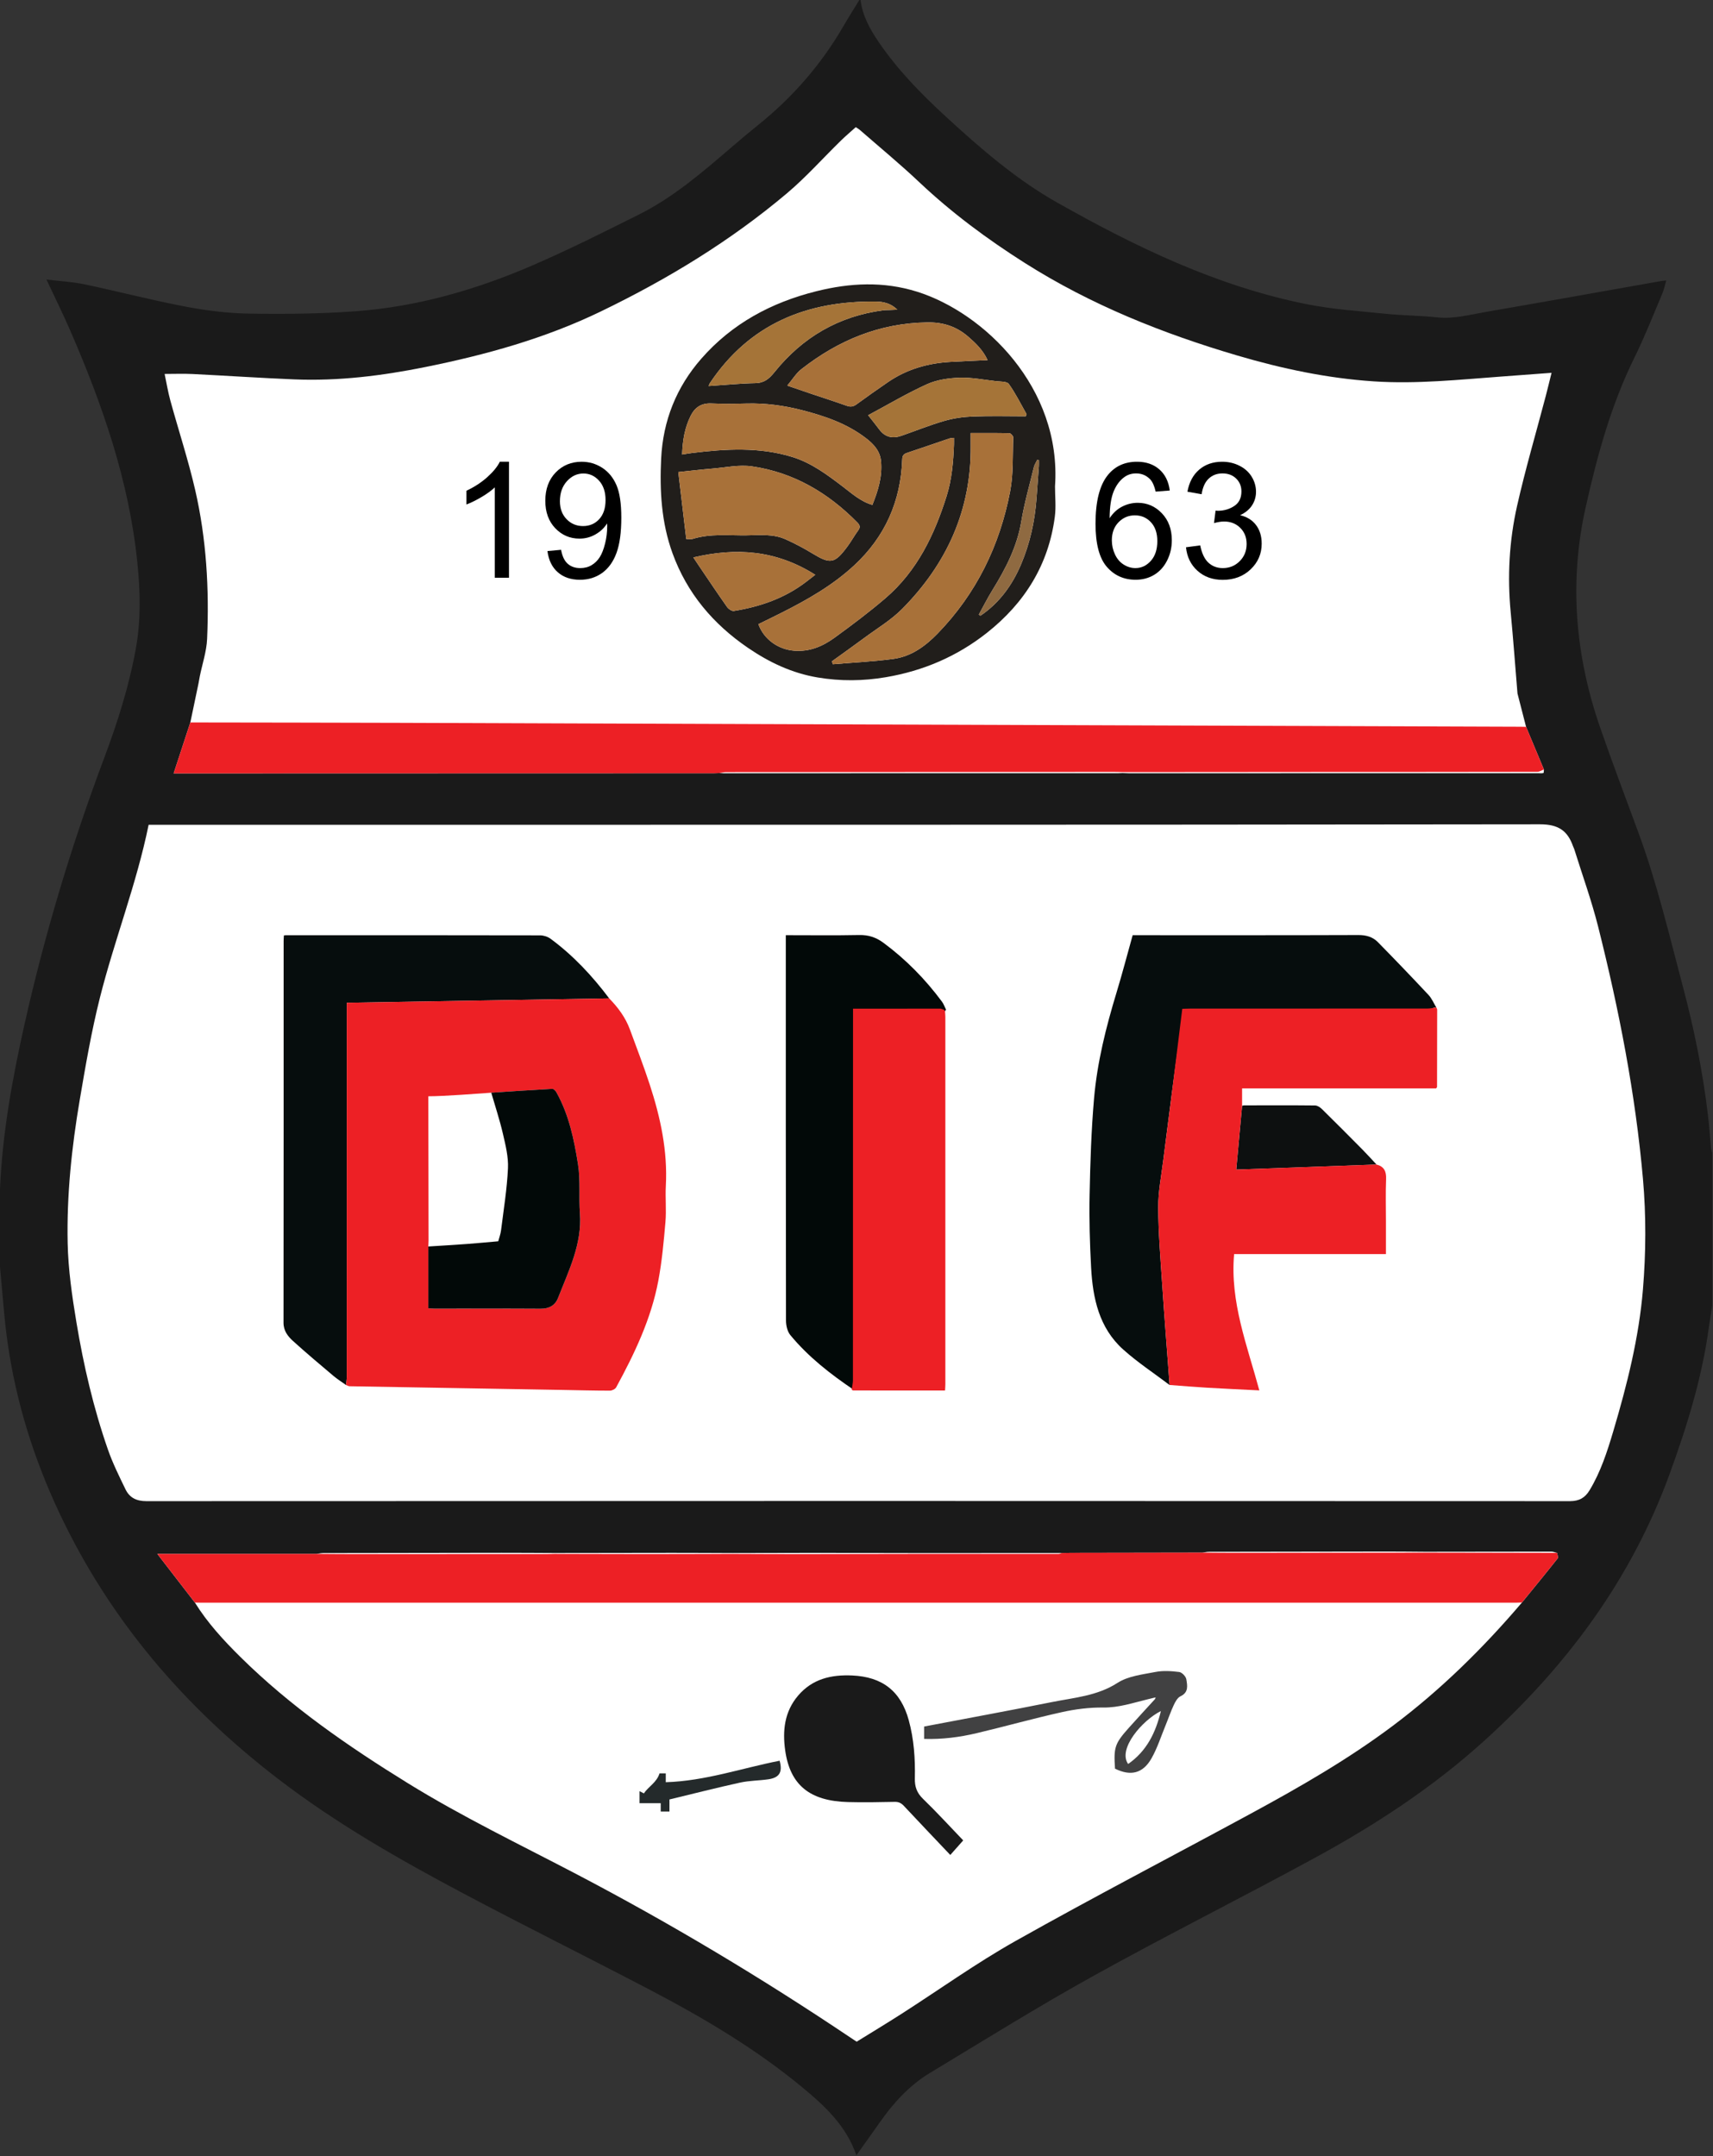
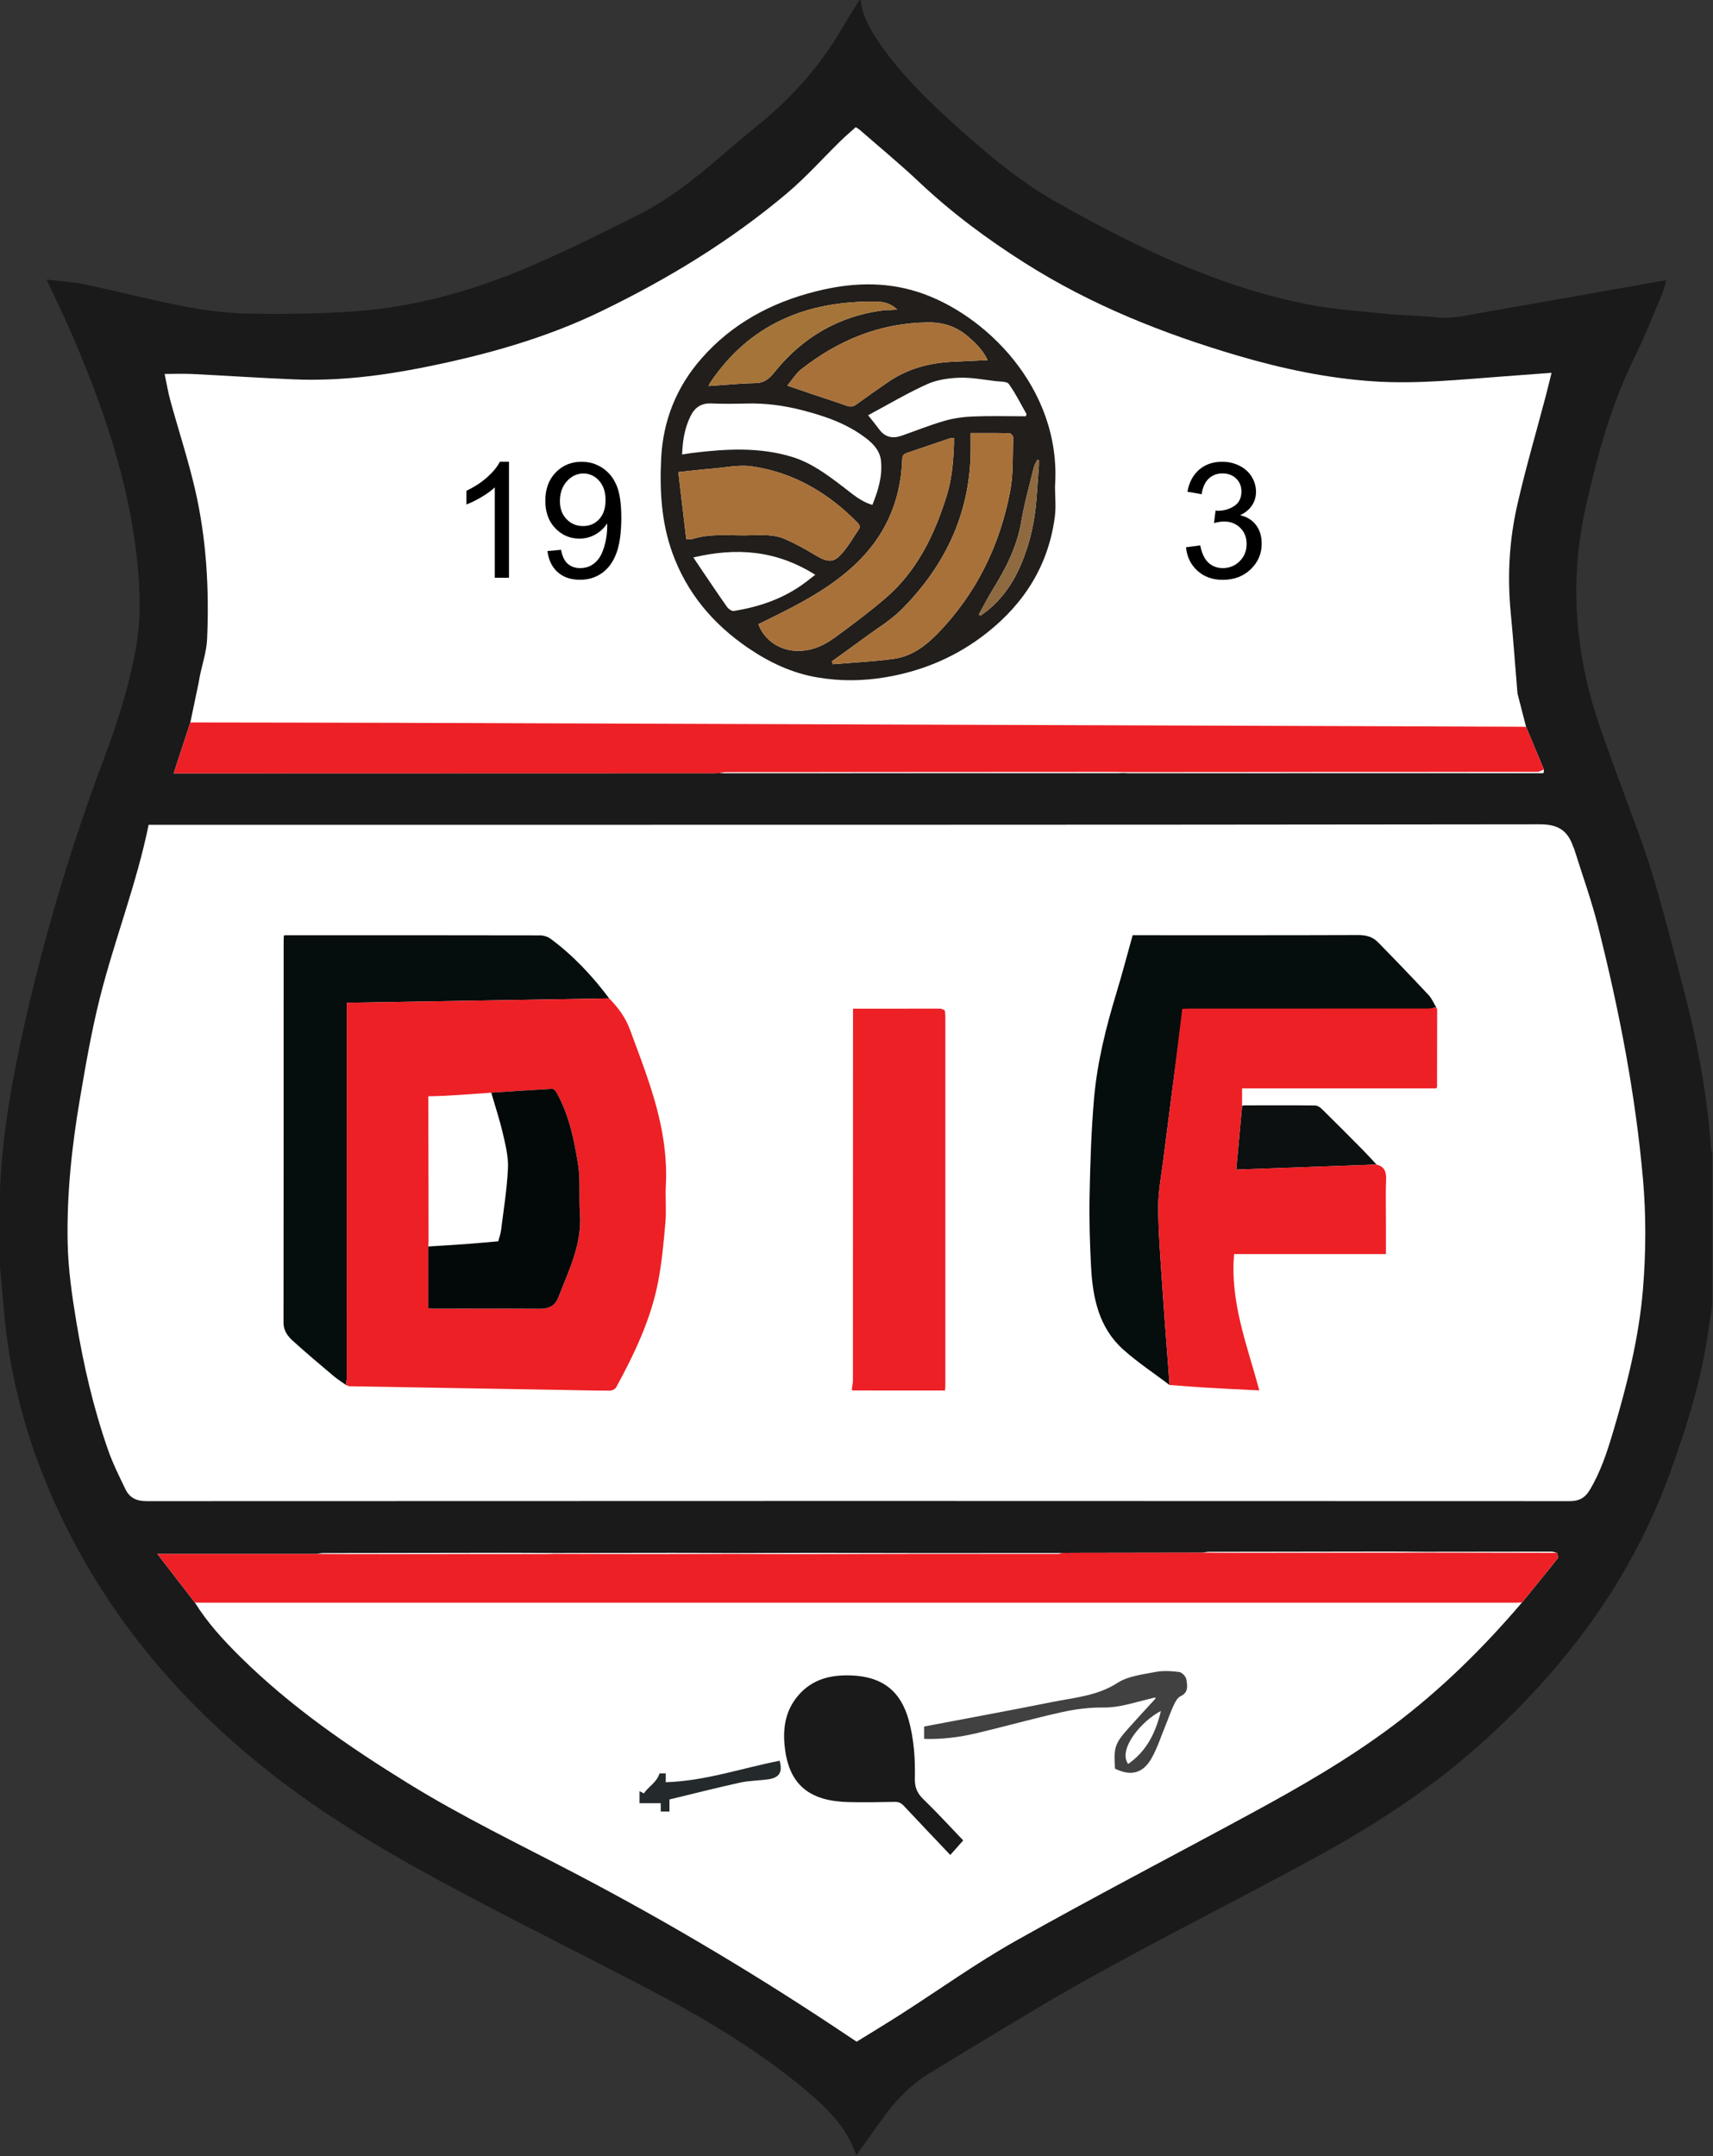
<svg xmlns="http://www.w3.org/2000/svg" enable-background="new 0 0 367 447.929" height="352.399" viewBox="0 0 280 352.399" width="280">
  <rect x="0" y="0" width="280" height="352.399" fill="#333333" stroke="none" />
  <g transform="matrix(.791 0 0 .791 -5.874 -1.235)">
    <polygon clip-rule="evenodd" fill="#fff" fill-rule="evenodd" points="19.5 202.5 14.5 268.5 29.5 319.5 60 357.327 127.309 396 179.334 427.5 184.354 431.5 241.693 398 313 353.5 346 304.5 355.5 257 350.5 209.957 326.464 134 337 72.593 308 72.593 256.5 68.171 206.469 35.5 185.067 15.5 143.947 49.5 94 72.593 51 76.865 30 72.593 43.313 105.877 43.313 138.801" />
    <path clip-rule="evenodd" d="m185.262 1.56c-.088 0-.174 0-.262 0-1.104 1.815-2.243 3.61-3.309 5.448-4.597 7.927-10.517 14.703-17.66 20.43-1.801 1.443-3.563 2.937-5.314 4.44-6.049 5.193-12.088 10.428-19.277 14.019-7.223 3.608-14.451 7.24-21.858 10.446-11.67 5.051-23.833 8.577-36.563 9.52-7.329.542-14.713.609-22.066.496-4.414-.068-8.869-.62-13.211-1.448-6.999-1.333-13.906-3.14-20.882-4.606-2.509-.528-5.102-.653-7.831-.983 1.755 3.753 3.435 7.131 4.935 10.587 6.668 15.369 12.143 31.097 13.846 47.892.594 5.855.761 11.737-.281 17.584-1.402 7.862-3.815 15.447-6.611 22.888-6.72 17.885-12.2 36.123-16.391 54.76-2.542 11.313-4.624 22.685-5.104 34.299 0 5.327.002 10.653.003 15.98.524 5.328.847 10.684 1.615 15.975 1.762 12.119 5.405 23.702 10.614 34.78 10.426 22.173 25.917 40.207 45.256 55.042 11.909 9.139 24.906 16.566 38.125 23.583 12.776 6.78 25.739 13.209 38.556 19.916 11.152 5.837 21.979 12.222 31.709 20.284 4.626 3.834 9.021 7.918 11.089 13.979 1.615-2.27 3.186-4.452 4.727-6.653 2.851-4.072 6.144-7.747 10.415-10.327 11.271-6.811 22.461-13.778 33.974-20.16 15.08-8.36 30.513-16.089 45.659-24.335 12.44-6.773 24.254-14.49 34.83-24.045 17.148-15.489 30.543-33.499 38.493-55.366 3.572-9.829 6.65-19.766 8.061-30.162.2-1.477.464-2.946.698-4.418 0-10.547 0-21.093 0-31.64-.088-.358-.221-.71-.256-1.072-.214-2.21-.354-4.43-.615-6.634-1.055-8.96-2.84-17.78-5.147-26.492-2.827-10.662-5.352-21.412-9.164-31.795-2.663-7.254-5.409-14.48-7.941-21.782-5.177-14.919-6.5-30.127-3.026-45.632 2.388-10.658 5.249-21.152 10.124-31.016 2.111-4.276 3.846-8.74 5.718-13.134.343-.807.513-1.688.81-2.69-.55.059-.847.071-1.137.123-12.08 2.134-24.155 4.305-36.244 6.388-3.284.566-6.524 1.469-9.948 1.105-3.548-.375-7.134-.381-10.684-.744-5.491-.56-11.042-.92-16.438-2.008-18.45-3.718-35.202-11.815-51.431-20.978-8.514-4.808-15.919-11.246-23.108-17.862-5.074-4.67-9.882-9.594-13.773-15.323-1.793-2.634-3.346-5.403-3.725-8.659zm-26.394 320.875c5.794-.014 11.591-.037 17.386-.036 6.491.001 12.983.023 19.476.037 10.359 0 20.719-.001 31.078-.003.65-.012 1.302-.032 1.954-.033 9.039-.018 18.078-.031 27.117-.046.465-.062.929-.173 1.394-.174 12.27-.026 24.539-.044 36.809-.055 2.609-.002 5.218.032 7.827.048 8.689-.014 17.378-.032 26.065-.031.409 0 .816.177 1.226.27.043.386.274.918.104 1.134-2.427 3.064-4.909 6.083-7.377 9.114-8.019 9.416-16.784 18.047-26.697 25.479-9.215 6.909-19.172 12.623-29.269 18.099-16.195 8.784-32.552 17.281-48.609 26.311-8.173 4.595-15.833 10.101-23.744 15.164-3.035 1.943-6.123 3.804-9.159 5.683-.489-.324-.852-.561-1.212-.802-18.355-12.325-37.292-23.67-56.886-33.92-11.626-6.081-23.46-11.775-34.643-18.684-12.363-7.635-24.278-15.859-34.649-26.124-3.467-3.43-6.77-7.02-9.36-11.195-2.526-3.271-5.051-6.543-7.762-10.055 11.231 0 22.065 0 32.898 0 .465-.061.93-.174 1.395-.174 12.27-.026 24.539-.045 36.81-.055 3.653-.004 7.308.025 10.96.041 8.122-.012 16.243-.03 24.365-.033 4.167-.002 8.336.025 12.503.04zm80.515-161.154c-.306.012-.61.035-.913.035-27.189.005-54.378.007-81.566.007-.305 0-.608-.027-.913-.041-.348.011-.696.033-1.044.033-36.765.011-73.529.021-110.294.029-.386 0-.772 0-1.339 0 1.178-3.599 2.311-7.058 3.443-10.517.563-2.694 1.128-5.391 1.693-8.087.084-.466.161-.937.255-1.401.525-2.596 1.406-5.176 1.52-7.788.447-10.346-.141-20.659-2.469-30.77-1.431-6.212-3.435-12.292-5.124-18.446-.496-1.81-.797-3.673-1.188-5.513 2.089 0 3.918-.076 5.74.014 7.006.347 14.005.818 21.013 1.11 9.145.38 18.162-.745 27.113-2.548 12.515-2.522 24.727-5.905 36.296-11.497 13.772-6.658 26.749-14.542 38.444-24.407 3.95-3.333 7.416-7.238 11.125-10.861.99-.97 2.055-1.865 3.095-2.802.344.234.614.38.838.576 4.099 3.58 8.307 7.044 12.26 10.777 6.712 6.339 14.08 11.797 21.85 16.722 13.647 8.651 28.503 14.58 43.944 19.125 9.201 2.708 18.544 4.691 28.146 5.326 8.868.585 17.667-.355 26.484-1.003 3.376-.247 6.755-.502 10.254-.764-.43 1.718-.798 3.273-1.204 4.82-1.989 7.56-4.206 15.069-5.923 22.69-1.623 7.204-2.022 14.558-1.317 21.951.531 5.59.94 11.194 1.403 16.79.592 2.298 1.183 4.597 1.776 6.895 1.227 2.938 2.455 5.872 3.683 8.81-.03.254-.003.698-.101.727-.319.096-.686.044-1.035.044-28.213.003-56.428.008-84.643.008-.434-.002-.869-.03-1.302-.044zm-201.244 10.69c.486 0 1.045 0 1.604 0 95.309 0 190.616.024 285.926-.099 3.726-.004 5.678 1.289 6.809 4.518.071.204.189.395.254.601 1.667 5.344 3.583 10.626 4.946 16.047 4.313 17.146 7.699 34.496 9.258 52.113.667 7.557.62 15.265-.006 22.83-.826 9.972-3.283 19.717-6.138 29.32-1.249 4.203-2.6 8.383-4.895 12.175-.928 1.532-2.128 2.238-4.054 2.237-98.054-.047-196.108-.047-294.164.001-2.08.001-3.486-.724-4.327-2.459-1.303-2.69-2.643-5.39-3.624-8.203-2.982-8.556-5.029-17.373-6.511-26.295-.896-5.396-1.692-10.867-1.808-16.32-.211-9.94.829-19.841 2.498-29.643 1.203-7.07 2.417-14.16 4.167-21.104 3.012-11.954 7.571-23.482 10.065-35.719z" fill="#1a1a1a" fill-rule="evenodd" />
    <path clip-rule="evenodd" d="m47.699 332.67c.478.009.958.024 1.436.024 90.497.001 180.991.001 271.488 0 .434 0 .87-.023 1.304-.035 2.468-3.031 4.95-6.05 7.377-9.114.17-.216-.062-.748-.106-1.134-1.307-.005-2.615-.014-3.922-.017-7.799-.015-15.597-.027-23.395-.039-13.068.014-26.14.031-39.208.042-2.266.001-4.53-.029-6.794-.044-9.039.015-18.078.028-27.117.046-.652.001-1.304.021-1.953.033-.201.064-.403.182-.604.183-10.168.008-20.335.007-30.503.008-7.627.014-15.252.034-22.877.036-4.661.001-9.323-.023-13.984-.039-6.038.012-12.075.034-18.112.032-6.255-.001-12.509-.024-18.762-.038-.478.012-.956.033-1.437.033-13.59.005-27.181.011-40.771.011-2.308 0-4.615-.028-6.923-.043-10.833 0-21.667 0-32.898 0 2.71 3.512 5.235 6.784 7.761 10.055z" fill="#ed2025" fill-rule="evenodd" />
    <path clip-rule="evenodd" d="m326.464 160.545c-1.228-2.938-2.456-5.872-3.683-8.81-.436-.008-.872-.021-1.308-.021-77.197-.27-154.394-.544-231.59-.806-14.375-.049-28.751-.054-43.126-.08-1.132 3.459-2.266 6.918-3.443 10.517.566 0 .953 0 1.339 0 36.765-.009 73.529-.019 110.294-.029.348 0 .696-.022 1.044-.033.508-.066 1.013-.188 1.519-.188 26.735-.021 53.471-.033 80.205-.043.566-.001 1.131.027 1.697.042 13.233-.009 26.469-.022 39.703-.029 15.325-.007 30.649-.004 45.974-.034.458-.003.916-.318 1.375-.486z" fill="#ed2025" fill-rule="evenodd" />
    <path clip-rule="evenodd" d="m249.113 287.715c-.517-6.983-1.07-13.964-1.537-20.95-.352-5.253-.787-10.513-.808-15.772-.014-3.276.651-6.561 1.056-9.837.559-4.526 1.17-9.044 1.737-13.569.735-5.861 1.612-11.555 2.336-17.419.47-.097.703.046 1.175.045 16.137-.014 33.636-.047 49.773-.045.826 0 .364-.434 1.191-.418.063-.03.132-.038.202-.023-.531-.873-.932-1.869-1.614-2.599-3.445-3.682-6.941-7.319-10.473-10.917-1.069-1.086-2.429-1.466-4.025-1.46-15.075.055-30.153.033-45.23.033-.477 0-.955 0-1.411 0-1.113 3.977-2.146 7.942-3.335 11.858-2.176 7.158-3.995 14.41-4.643 21.861-.574 6.627-.785 13.295-.92 19.948-.101 5.004.043 10.021.314 15.02.344 6.326 1.645 12.439 6.612 16.898 2.991 2.685 6.387 4.914 9.6 7.346z" fill="#060d0d" fill-rule="evenodd" />
    <path clip-rule="evenodd" d="m264.096 230.041c-.396 4.307-.79 8.613-1.208 13.17 9.921-.356 19.457-.7 28.993-1.042-.969-1.032-1.915-2.088-2.91-3.094-2.779-2.808-5.567-5.608-8.386-8.379-.364-.358-.925-.728-1.398-.734-4.908-.052-9.813-.027-14.721-.021-.124-.001-.247.065-.37.1z" fill="#0d1010" fill-rule="evenodd" />
    <path clip-rule="evenodd" d="m78.932 287.72c.054-.554.155-1.109.155-1.663.007-25.213.006-50.426.006-75.64 0-.517 0-1.035 0-1.673 18.123-.303 36.17-.605 54.215-.907-3.491-4.648-7.428-8.869-12.123-12.326-.583-.429-1.435-.696-2.163-.697-17.511-.038-35.023-.029-52.536-.027-.086 0-.174.016-.391.039-.019.35-.058.721-.058 1.093-.002 26.311.007 52.62-.024 78.931-.002 1.69.906 2.819 1.983 3.796 2.705 2.453 5.505 4.804 8.297 7.16.83.698 1.757 1.28 2.639 1.914z" fill="#060d0d" fill-rule="evenodd" />
-     <path clip-rule="evenodd" d="m183.824 288.7c.018-.102.034-.203.052-.306-.014-.305-.039-.608-.039-.911-.001-25.538-.001-49.477 0-75.013 0-.304.03-.608.047-.913.216-.087.431-.25.648-.251 5.62-.015 11.24-.017 16.862-.002.271 0 .543.164.816.25.242.086.485-1.427.729-1.341-.286-.572-.494-1.202-.869-1.707-3.446-4.644-7.456-8.731-12.116-12.175-1.482-1.094-3.065-1.622-4.96-1.584-5.007.099-10.017.033-15.185.033 0 .527 0 .992 0 1.457 0 26.056-.011 52.113.038 78.169.002 1.014.283 2.256.903 3.006 3.712 4.493 8.266 8.045 13.074 11.288z" fill="#020908" fill-rule="evenodd" />
    <path clip-rule="evenodd" d="m78.932 287.72c.243.089.485.249.73.254 14.668.262 29.34.511 44.009.763 3.266.057 6.529.146 9.795.147.439 0 1.091-.319 1.29-.685 3.8-6.983 7.229-14.146 8.708-22.024.751-4 1.124-8.08 1.473-12.139.213-2.465-.053-4.967.08-7.442.391-7.236-1.106-14.166-3.332-20.967-1.254-3.824-2.699-7.586-4.09-11.363-.913-2.479-2.453-4.555-4.287-6.427-18.045.302-36.092.604-54.215.907 0 .638 0 1.156 0 1.673 0 25.214.001 50.427-.006 75.64 0 .553-.101 1.109-.155 1.663zm17.004-28.618l.051-1.272c0-10.771-.051-19.005-.051-29.767 3.329 0 10.408-.563 13.005-.739 4.208-.274 8.417-.564 12.627-.789.274-.014.671.415.848.729 2.579 4.615 3.645 9.731 4.452 14.844.524 3.321.144 6.775.39 10.151.463 6.354-2.313 11.83-4.508 17.465-.606 1.556-1.859 2.248-3.612 2.235-7.317-.048-14.638-.019-21.957-.021-.416-.001-.831-.045-1.245-.068 0-4.308 0-8.474 0-12.768" fill="#ed2025" fill-rule="evenodd" />
    <path clip-rule="evenodd" d="m264.096 230.041c0-1.166 0-2.333 0-3.598 13.449 0 26.801 0 40.091 0 .109-.17.196-.241.196-.312.017-5.312.025-10.623.025-15.937 0-.156-.11-.313-.169-.47-.07-.015-.139-.007-.202.023-.552.066-1.102.192-1.652.192-16.319.01-32.638.009-48.957.01-.564 0-1.128.033-1.693.049-.724 5.862-1.438 11.725-2.173 17.586-.567 4.525-1.179 9.043-1.737 13.569-.404 3.276-1.069 6.561-1.056 9.837.021 5.26.456 10.52.808 15.772.467 6.986 1.021 13.967 1.537 20.95 2.595.191 5.187.413 7.784.565 3.514.208 7.033.363 10.763.553-2.506-9.275-6.089-18.256-5.213-28.163 10.401 0 20.83 0 31.375 0 0-2.337 0-4.546 0-6.755 0-2.92-.083-5.84.032-8.753.063-1.585-.413-2.588-1.974-2.993-9.536.342-19.072.686-28.993 1.042.418-4.554.812-8.86 1.208-13.167z" fill="#ed2025" fill-rule="evenodd" />
    <path clip-rule="evenodd" d="m183.424 288.7c.116.053.231.147.346.147 6.27.008 12.538.007 18.943.007.025-.458.066-.872.066-1.284.003-25.31.003-50.618-.001-75.927 0-.389-.05-.779-.077-1.168-.06-.094-.119-.186-.179-.279l.018.018c-.244-.086-.487-.171-.73-.257-6.038.005-12.074.008-18.11.012-.004 25.597-.006 51.19-.021 76.786-.001.545-.133 1.093-.203 1.64-.018.102-.035.204-.052.305z" fill="#ed2025" fill-rule="evenodd" />
    <path clip-rule="evenodd" d="m225.438 102.059c1.419-20.428-14.717-35.894-28.472-40.219-6.979-2.194-13.901-1.836-20.837-.107-9.28 2.313-17.418 6.658-23.791 13.946-5.162 5.9-7.906 12.82-8.29 20.632-.324 6.639.046 13.222 2.347 19.555 3.003 8.261 8.378 14.616 15.591 19.545 4.414 3.016 9.123 5.239 14.423 6.126 4.696.785 9.367.742 14.071-.057 7.743-1.312 14.726-4.306 20.875-9.159 7.796-6.157 12.747-14.047 14.044-23.998.27-2.055.039-4.175.039-6.264zm-61.296 28.464c1.682-.83 3.285-1.604 4.874-2.405 5.331-2.691 10.489-5.633 14.912-9.732 6.396-5.927 9.633-13.258 9.939-21.921.026-.726.252-1.086.938-1.315 2.922-.97 5.828-1.987 8.744-2.975.269-.091.569-.087 1.012-.149 0 .54.015.967-.002 1.394-.142 3.604-.438 7.187-1.529 10.656-2.527 8.033-6.098 15.478-12.627 21.075-3.361 2.88-6.917 5.549-10.501 8.152-2.452 1.78-5.15 2.958-8.375 2.7-3.226-.255-6.228-2.285-7.385-5.48zm15.39 8.278c-.066-.201-.134-.402-.198-.604 2.248-1.623 4.513-3.221 6.74-4.872 2.62-1.94 5.487-3.646 7.759-5.938 9.215-9.291 14.313-20.414 14.179-33.688-.009-.854-.001-1.707-.001-2.667 2.801 0 5.407-.027 8.012.04.279.008.795.572.783.861-.146 3.731.054 7.541-.646 11.176-2.149 11.171-6.96 21.076-14.964 29.33-2.593 2.672-5.505 4.781-9.225 5.271-4.123.543-8.292.742-12.439 1.091zm-31.937-39.705c2.452-.254 4.732-.529 7.021-.717 2.728-.223 5.528-.848 8.177-.465 8.605 1.246 15.764 5.462 21.818 11.624.482.489.646.938.175 1.582-.794 1.087-1.442 2.281-2.247 3.362-2.66 3.58-3.513 3.687-7.298 1.389-1.775-1.079-3.629-2.06-5.528-2.902-2.546-1.129-5.301-.84-7.99-.799-3.725.056-7.491-.408-11.153.735-.384.119-.836.016-1.335.016-.547-4.602-1.083-9.117-1.64-13.825zm.785-3.627c.102-2.896.537-5.517 1.755-7.968.871-1.756 2.206-2.675 4.274-2.583 2.435.106 4.878.073 7.315.013 3.855-.095 7.632.402 11.356 1.354 4.746 1.213 9.349 2.779 13.291 5.805 1.57 1.205 2.915 2.62 3.116 4.77.297 3.17-.61 6.087-1.788 9.019-2.417-.69-4.2-2.327-6.09-3.764-3.231-2.457-6.482-4.906-10.407-6.121-6.839-2.118-13.815-1.693-20.792-.839-.626.074-1.247.191-2.03.314zm63.129-19.498c-2.719.126-5.229.218-7.735.366-4.647.274-8.99 1.52-12.86 4.18-2.188 1.504-4.362 3.027-6.504 4.595-.669.49-1.239.564-2.022.283-2.497-.894-5.022-1.698-7.536-2.545-1.472-.494-2.938-1.002-4.741-1.62 1.072-1.27 1.828-2.544 2.917-3.395 7.638-5.973 16.157-9.52 26.027-9.663 3.331-.048 6.044.868 8.476 2.975 1.546 1.34 3.014 2.746 3.978 4.824zm-24.687 11.382c4.175-2.234 8.063-4.555 12.162-6.407 2.033-.918 4.445-1.267 6.703-1.342 2.494-.085 5.013.417 7.514.708.933.107 2.291.025 2.69.579 1.402 1.95 2.471 4.137 3.667 6.235-.054.147-.107.296-.161.444-3.641 0-7.288-.1-10.926.04-1.975.076-3.993.359-5.89.908-2.999.867-5.906 2.043-8.859 3.073-1.833.639-3.406.325-4.612-1.313-.642-.874-1.335-1.712-2.288-2.925zm-32.963-6.033c.146-.349.177-.476.245-.578 8.186-12.254 20.056-17.056 34.337-16.871 1.493.019 3.068.337 4.413 1.674-.644.027-1.061.047-1.479.064-.479.02-.962-.001-1.436.061-9.211 1.208-16.665 5.574-22.449 12.757-1.111 1.379-2.117 2.26-3.981 2.294-3.164.06-6.321.379-9.65.599zm22.037 39c-.726.561-1.306 1.013-1.892 1.461-4.419 3.383-9.507 5.14-14.931 6.012-.421.068-1.108-.405-1.399-.817-1.931-2.735-3.788-5.522-5.668-8.292-.401-.591-.794-1.189-1.304-1.951 8.837-2.074 17.07-1.546 25.194 3.587zm34.13 8.456c-.112-.079-.224-.155-.336-.234.938-1.692 1.81-3.429 2.827-5.074 2.728-4.411 5.077-8.933 5.95-14.16.633-3.785 1.696-7.497 2.604-11.234.13-.536.47-1.024.713-1.534.109.033.218.066.326.098 0 .416.024.83-.004 1.243-.157 2.207-.331 4.412-.489 6.618-.342 4.744-1.353 9.346-3.217 13.716-1.82 4.267-4.47 7.93-8.374 10.561z" fill="#211e1b" fill-rule="evenodd" />
    <path clip-rule="evenodd" d="m206.469 381.807c-2.786-2.902-5.463-5.829-8.306-8.583-1.268-1.229-1.728-2.495-1.688-4.224.09-4.054-.18-8.093-1.263-12.037-1.654-6.024-5.465-8.957-11.7-9.23-4.357-.193-8.225.712-11.17 4.168-2.822 3.314-3.238 7.25-2.659 11.333 1.012 7.121 5.06 10.434 12.945 10.652 3.222.089 6.449.029 9.673-.04.826-.018 1.359.244 1.905.83 3.147 3.369 6.333 6.702 9.591 10.14.916-1.032 1.767-1.992 2.672-3.009z" fill="#1a1a1a" fill-rule="evenodd" />
    <path clip-rule="evenodd" d="m143.716 367.957c-.593 1.905-2.305 2.729-3.237 4.136-.354-.179-.611-.312-.9-.458 0 .822 0 1.594 0 2.487 1.461 0 2.877 0 4.381 0 0 .624 0 1.128 0 1.729.625 0 1.158 0 1.804 0 0-.842 0-1.692 0-2.502 4.938-1.189 9.751-2.421 14.6-3.484 1.897-.417 3.887-.4 5.819-.68 2.315-.335 2.996-1.483 2.348-3.839-7.781 1.523-15.363 4.189-23.529 4.439 0-.685 0-1.229 0-1.828-.586 0-1.05 0-1.286 0z" fill="#242a2b" fill-rule="evenodd" />
    <path clip-rule="evenodd" d="m110.389 258.024c-2.159.188-4.316.396-6.477.556-2.638.194-5.278.346-7.976.521 0 4.294 0 8.46 0 12.767.415.023.83.067 1.245.068 7.318.003 14.639-.026 21.957.021 1.753.013 3.006-.68 3.612-2.235 2.195-5.635 4.971-11.11 4.508-17.465-.246-3.376.135-6.83-.39-10.151-.808-5.112-1.873-10.229-4.452-14.844-.177-.313-.573-.742-.848-.729-4.211.225-8.419.515-12.627.789.815 2.822 1.747 5.617 2.409 8.476.542 2.346 1.156 4.785 1.045 7.151-.198 4.279-.896 8.536-1.427 12.8-.095.771-.381 1.519-.579 2.275z" fill="#020908" fill-rule="evenodd" />
    <path clip-rule="evenodd" d="m164.142 130.523c1.157 3.194 4.159 5.225 7.385 5.479 3.225.258 5.923-.92 8.375-2.7 3.584-2.603 7.14-5.272 10.501-8.152 6.529-5.597 10.1-13.042 12.627-21.075 1.092-3.469 1.388-7.052 1.529-10.656.017-.427.002-.854.002-1.394-.442.062-.743.058-1.012.149-2.916.987-5.822 2.005-8.744 2.975-.686.229-.911.589-.938 1.315-.307 8.663-3.544 15.994-9.939 21.921-4.423 4.1-9.581 7.042-14.912 9.732-1.589.803-3.193 1.576-4.874 2.406z" fill="#a87139" fill-rule="evenodd" />
    <path clip-rule="evenodd" d="m179.532 138.801c4.146-.349 8.315-.548 12.438-1.09 3.72-.49 6.632-2.6 9.225-5.271 8.004-8.253 12.814-18.158 14.964-29.33.7-3.635.501-7.445.646-11.176.012-.29-.504-.854-.783-.861-2.604-.067-5.211-.04-8.012-.04 0 .96-.008 1.813.001 2.667.134 13.274-4.964 24.396-14.179 33.688-2.271 2.291-5.139 3.998-7.759 5.938-2.228 1.651-4.492 3.249-6.74 4.872.065.2.133.402.199.603z" fill="#a87139" fill-rule="evenodd" />
    <path clip-rule="evenodd" d="m147.595 99.096c.558 4.708 1.094 9.223 1.64 13.824.499 0 .951.104 1.335-.016 3.662-1.143 7.429-.679 11.153-.735 2.689-.041 5.444-.33 7.99.799 1.899.842 3.753 1.824 5.528 2.902 3.785 2.297 4.638 2.19 7.298-1.389.805-1.082 1.453-2.275 2.247-3.362.471-.645.308-1.093-.175-1.582-6.055-6.162-13.213-10.378-21.818-11.624-2.648-.383-5.449.242-8.177.465-2.289.189-4.569.464-7.021.718z" fill="#a87139" fill-rule="evenodd" />
-     <path clip-rule="evenodd" d="m148.38 95.469c.783-.123 1.404-.239 2.031-.315 6.977-.854 13.953-1.278 20.792.839 3.925 1.215 7.176 3.665 10.407 6.121 1.89 1.437 3.673 3.073 6.09 3.764 1.178-2.932 2.085-5.849 1.788-9.019-.201-2.15-1.546-3.565-3.116-4.77-3.942-3.026-8.545-4.592-13.291-5.805-3.725-.951-7.501-1.448-11.356-1.354-2.438.061-4.881.093-7.315-.013-2.068-.092-3.403.828-4.274 2.583-1.219 2.452-1.655 5.072-1.756 7.969z" fill="#a87139" fill-rule="evenodd" />
    <path clip-rule="evenodd" d="m211.509 75.971c-.964-2.078-2.432-3.483-3.979-4.822-2.432-2.107-5.145-3.023-8.476-2.975-9.87.144-18.39 3.69-26.027 9.663-1.089.851-1.845 2.125-2.917 3.395 1.803.617 3.27 1.125 4.741 1.62 2.514.847 5.039 1.651 7.536 2.545.783.281 1.354.207 2.022-.283 2.142-1.568 4.316-3.091 6.504-4.595 3.87-2.661 8.213-3.906 12.86-4.18 2.506-.151 5.017-.242 7.736-.368z" fill="#a87139" fill-rule="evenodd" />
-     <path clip-rule="evenodd" d="m186.822 87.353c.953 1.213 1.646 2.051 2.288 2.923 1.206 1.639 2.779 1.953 4.612 1.313 2.953-1.029 5.86-2.206 8.859-3.073 1.896-.548 3.915-.832 5.89-.908 3.638-.14 7.285-.04 10.926-.04.054-.148.107-.297.161-.444-1.196-2.098-2.265-4.285-3.667-6.235-.399-.554-1.758-.472-2.69-.579-2.501-.291-5.02-.792-7.514-.708-2.258.076-4.67.424-6.703 1.342-4.099 1.854-7.987 4.175-12.162 6.409z" fill="#a57438" fill-rule="evenodd" />
    <path clip-rule="evenodd" d="m153.859 81.32c3.328-.221 6.485-.54 9.649-.599 1.864-.034 2.87-.915 3.981-2.294 5.784-7.183 13.238-11.549 22.449-12.757.474-.062.957-.042 1.436-.061.419-.018.836-.037 1.479-.064-1.345-1.337-2.92-1.655-4.413-1.674-14.281-.185-26.151 4.617-34.337 16.871-.067.103-.098.23-.244.578z" fill="#a57438" fill-rule="evenodd" />
-     <path clip-rule="evenodd" d="m175.896 120.32c-8.123-5.134-16.356-5.662-25.193-3.587.51.762.902 1.36 1.304 1.951 1.88 2.771 3.737 5.558 5.668 8.292.291.412.979.886 1.399.817 5.424-.872 10.512-2.629 14.931-6.012.585-.448 1.165-.9 1.891-1.461z" fill="#a87139" fill-rule="evenodd" />
    <path clip-rule="evenodd" d="m210.026 128.776c3.903-2.632 6.554-6.294 8.374-10.562 1.864-4.371 2.875-8.972 3.217-13.716.158-2.206.332-4.411.489-6.618.028-.413.004-.827.004-1.243-.108-.031-.217-.065-.326-.098-.243.51-.583.998-.713 1.534-.907 3.737-1.971 7.449-2.604 11.234-.873 5.227-3.223 9.749-5.95 14.16-1.018 1.645-1.89 3.381-2.827 5.074.113.08.224.157.336.235z" fill="#8f6a41" fill-rule="evenodd" />
    <path clip-rule="evenodd" d="m252.573 348.515c-.095-.589-.905-1.43-1.473-1.501-1.614-.202-3.321-.318-4.903-.008-2.672.521-5.637.836-7.831 2.247-4.218 2.717-8.938 3.047-13.55 3.97-8.778 1.76-17.586 3.373-26.428 5.057 0 .842 0 1.653 0 2.557 3.702.117 7.317-.346 10.864-1.186 5.878-1.388 11.696-3.032 17.592-4.34 2.784-.619 5.69-.991 8.536-.956 3.224.043 6.153-.96 9.179-1.694.42-.104.842-.206 1.265-.31.14-.029.281-.059.423-.088-.05.118-.1.235-.149.352-1.791 1.961-3.597 3.906-5.366 5.887-2.951 3.307-3.187 4.036-2.896 8.482 3.207 1.587 5.744 1.016 7.523-2.098 1.215-2.128 1.967-4.522 2.906-6.804.579-1.404 1.063-2.849 1.703-4.222.323-.691.777-1.541 1.4-1.831 1.725-.802 1.413-2.24 1.205-3.514zm-12.026 17.505c-2.191-3.1 2.918-9.021 6.77-10.938-1.066 4.447-2.936 8.287-6.77 10.938z" fill="#414142" fill-rule="evenodd" />
    <path d="m112.604 120.938h-2.931v-18.683c-.706.673-1.631 1.347-2.777 2.02-1.146.673-2.175 1.178-3.087 1.515v-2.834c1.64-.771 3.073-1.705 4.3-2.802 1.227-1.097 2.096-2.161 2.606-3.192h1.889z" />
    <path d="m120.553 115.417l2.818-.26c.238 1.325.695 2.286 1.369 2.883.672.597 1.535.896 2.59.896.9 0 1.691-.206 2.369-.619.678-.413 1.234-.963 1.67-1.653.434-.689.799-1.621 1.092-2.793.293-1.172.439-2.367.439-3.583 0-.13-.006-.326-.018-.586-.586.934-1.387 1.691-2.402 2.272-1.015.581-2.113.872-3.297.872-1.977 0-3.65-.717-5.018-2.15-1.369-1.433-2.053-3.323-2.053-5.668 0-2.421.715-4.371 2.143-5.848 1.428-1.477 3.217-2.215 5.367-2.215 1.553 0 2.973.418 4.26 1.254 1.285.836 2.264 2.028 2.932 3.576.668 1.547 1.002 3.787 1.002 6.719 0 3.052-.332 5.481-.994 7.289-.662 1.808-1.648 3.185-2.957 4.129-1.309.944-2.842 1.417-4.602 1.417-1.867 0-3.393-.519-4.576-1.556-1.183-1.04-1.894-2.498-2.134-4.376zm12.006-10.539c0-1.683-.449-3.019-1.344-4.007-.896-.988-1.975-1.482-3.234-1.482-1.303 0-2.438.532-3.404 1.596-.967 1.064-1.449 2.443-1.449 4.137 0 1.521.459 2.756 1.377 3.706.916.95 2.049 1.425 3.396 1.425 1.355 0 2.473-.475 3.346-1.425.874-.95 1.312-2.266 1.312-3.95z" />
-     <path d="m249.152 102.907l-2.914.228c-.262-1.151-.631-1.987-1.107-2.509-.793-.836-1.771-1.254-2.934-1.254-.934 0-1.753.261-2.459.782-.923.673-1.65 1.656-2.183 2.948-.532 1.292-.81 3.133-.831 5.522.706-1.075 1.569-1.874 2.59-2.395 1.021-.521 2.091-.782 3.209-.782 1.955 0 3.619.719 4.992 2.158 1.375 1.439 2.061 3.298 2.061 5.579 0 1.499-.322 2.891-.969 4.178-.646 1.287-1.533 2.272-2.662 2.956-1.131.684-2.412 1.026-3.846 1.026-2.443 0-4.436-.898-5.977-2.696-1.543-1.797-2.313-4.759-2.313-8.885 0-4.615.853-7.971 2.558-10.066 1.487-1.824 3.49-2.736 6.01-2.736 1.879 0 3.418.527 4.617 1.58 1.201 1.054 1.92 2.509 2.158 4.366zm-11.97 10.295c0 1.01.214 1.976.643 2.899.43.923 1.029 1.626 1.801 2.109.771.483 1.58.725 2.426.725 1.238 0 2.303-.5 3.193-1.499.89-.999 1.336-2.356 1.336-4.072 0-1.65-.439-2.951-1.32-3.901-.879-.95-1.986-1.425-3.322-1.425-1.325 0-2.449.475-3.372 1.425-.923.95-1.385 2.197-1.385 3.739z" />
    <path d="m252.508 114.635l2.934-.391c.336 1.662.908 2.859 1.717 3.592.811.733 1.795 1.1 2.957 1.1 1.379 0 2.543-.478 3.494-1.434.949-.955 1.426-2.139 1.426-3.551 0-1.346-.439-2.457-1.32-3.331-.879-.874-1.998-1.311-3.355-1.311-.553 0-1.242.108-2.068.326l.326-2.574c.195.022.352.033.473.033 1.248 0 2.371-.326 3.371-.978 1-.651 1.498-1.656 1.498-3.013 0-1.075-.363-1.965-1.09-2.671-.729-.706-1.668-1.059-2.818-1.059-1.141 0-2.092.358-2.852 1.075-.76.717-1.248 1.792-1.465 3.226l-2.932-.521c.357-1.965 1.172-3.488 2.443-4.569 1.27-1.081 2.85-1.621 4.738-1.621 1.305 0 2.504.279 3.6.839 1.098.559 1.936 1.322 2.518 2.289.58.966.871 1.993.871 3.078 0 1.032-.277 1.971-.83 2.818-.555.847-1.375 1.52-2.459 2.02 1.41.326 2.508 1.002 3.289 2.028.781 1.026 1.174 2.311 1.174 3.853 0 2.085-.762 3.852-2.281 5.302-1.519 1.45-3.443 2.174-5.766 2.174-2.096 0-3.836-.624-5.221-1.873-1.386-1.251-2.175-2.869-2.372-4.856z" />
  </g>
</svg>